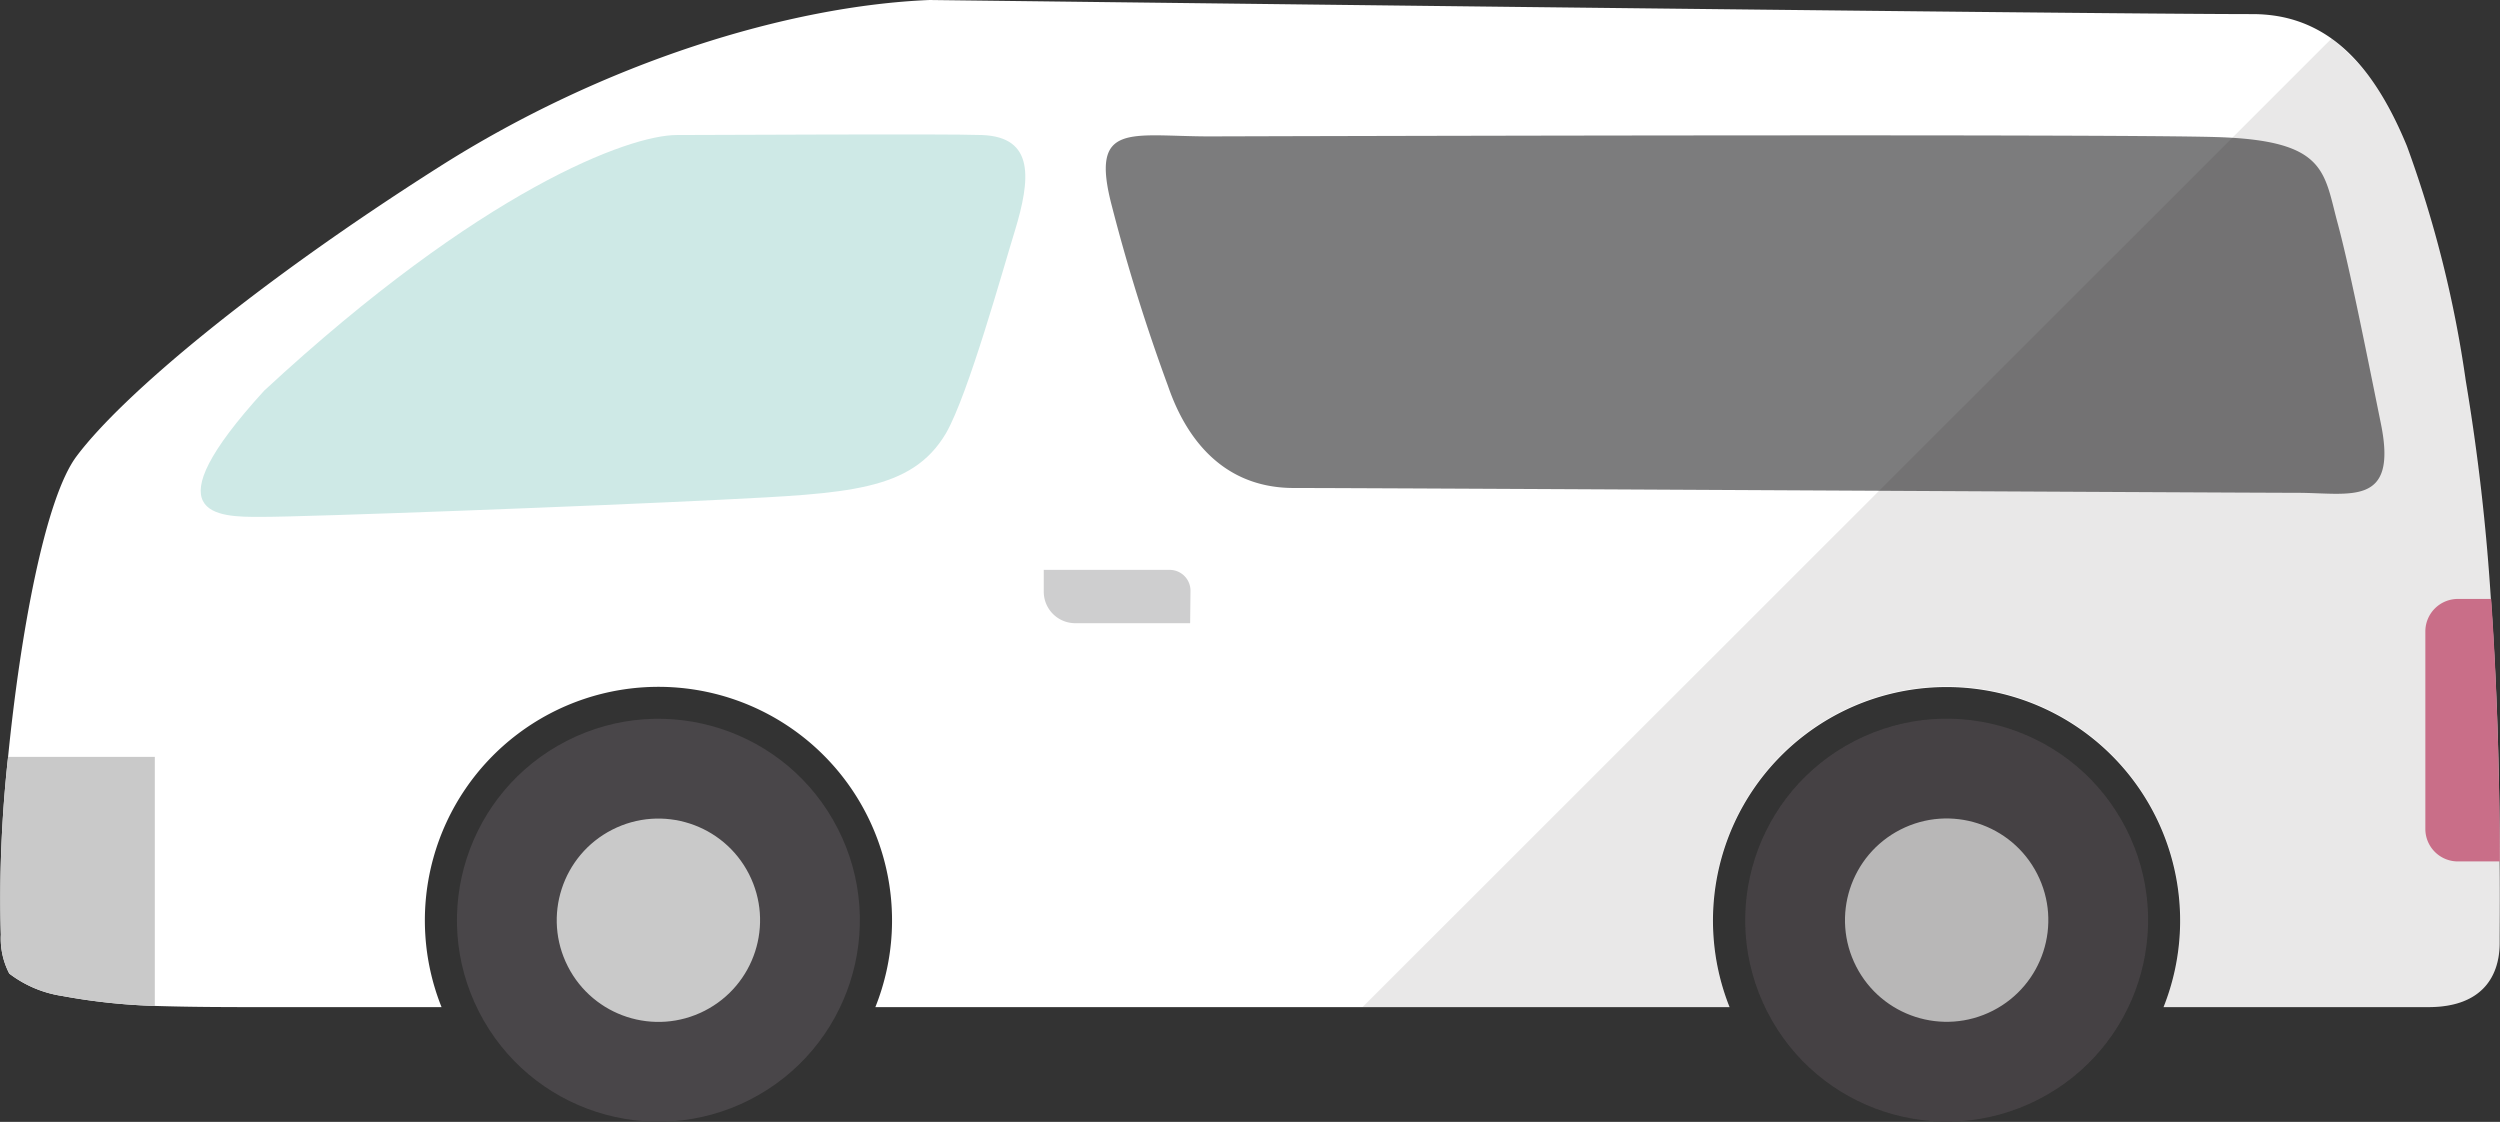
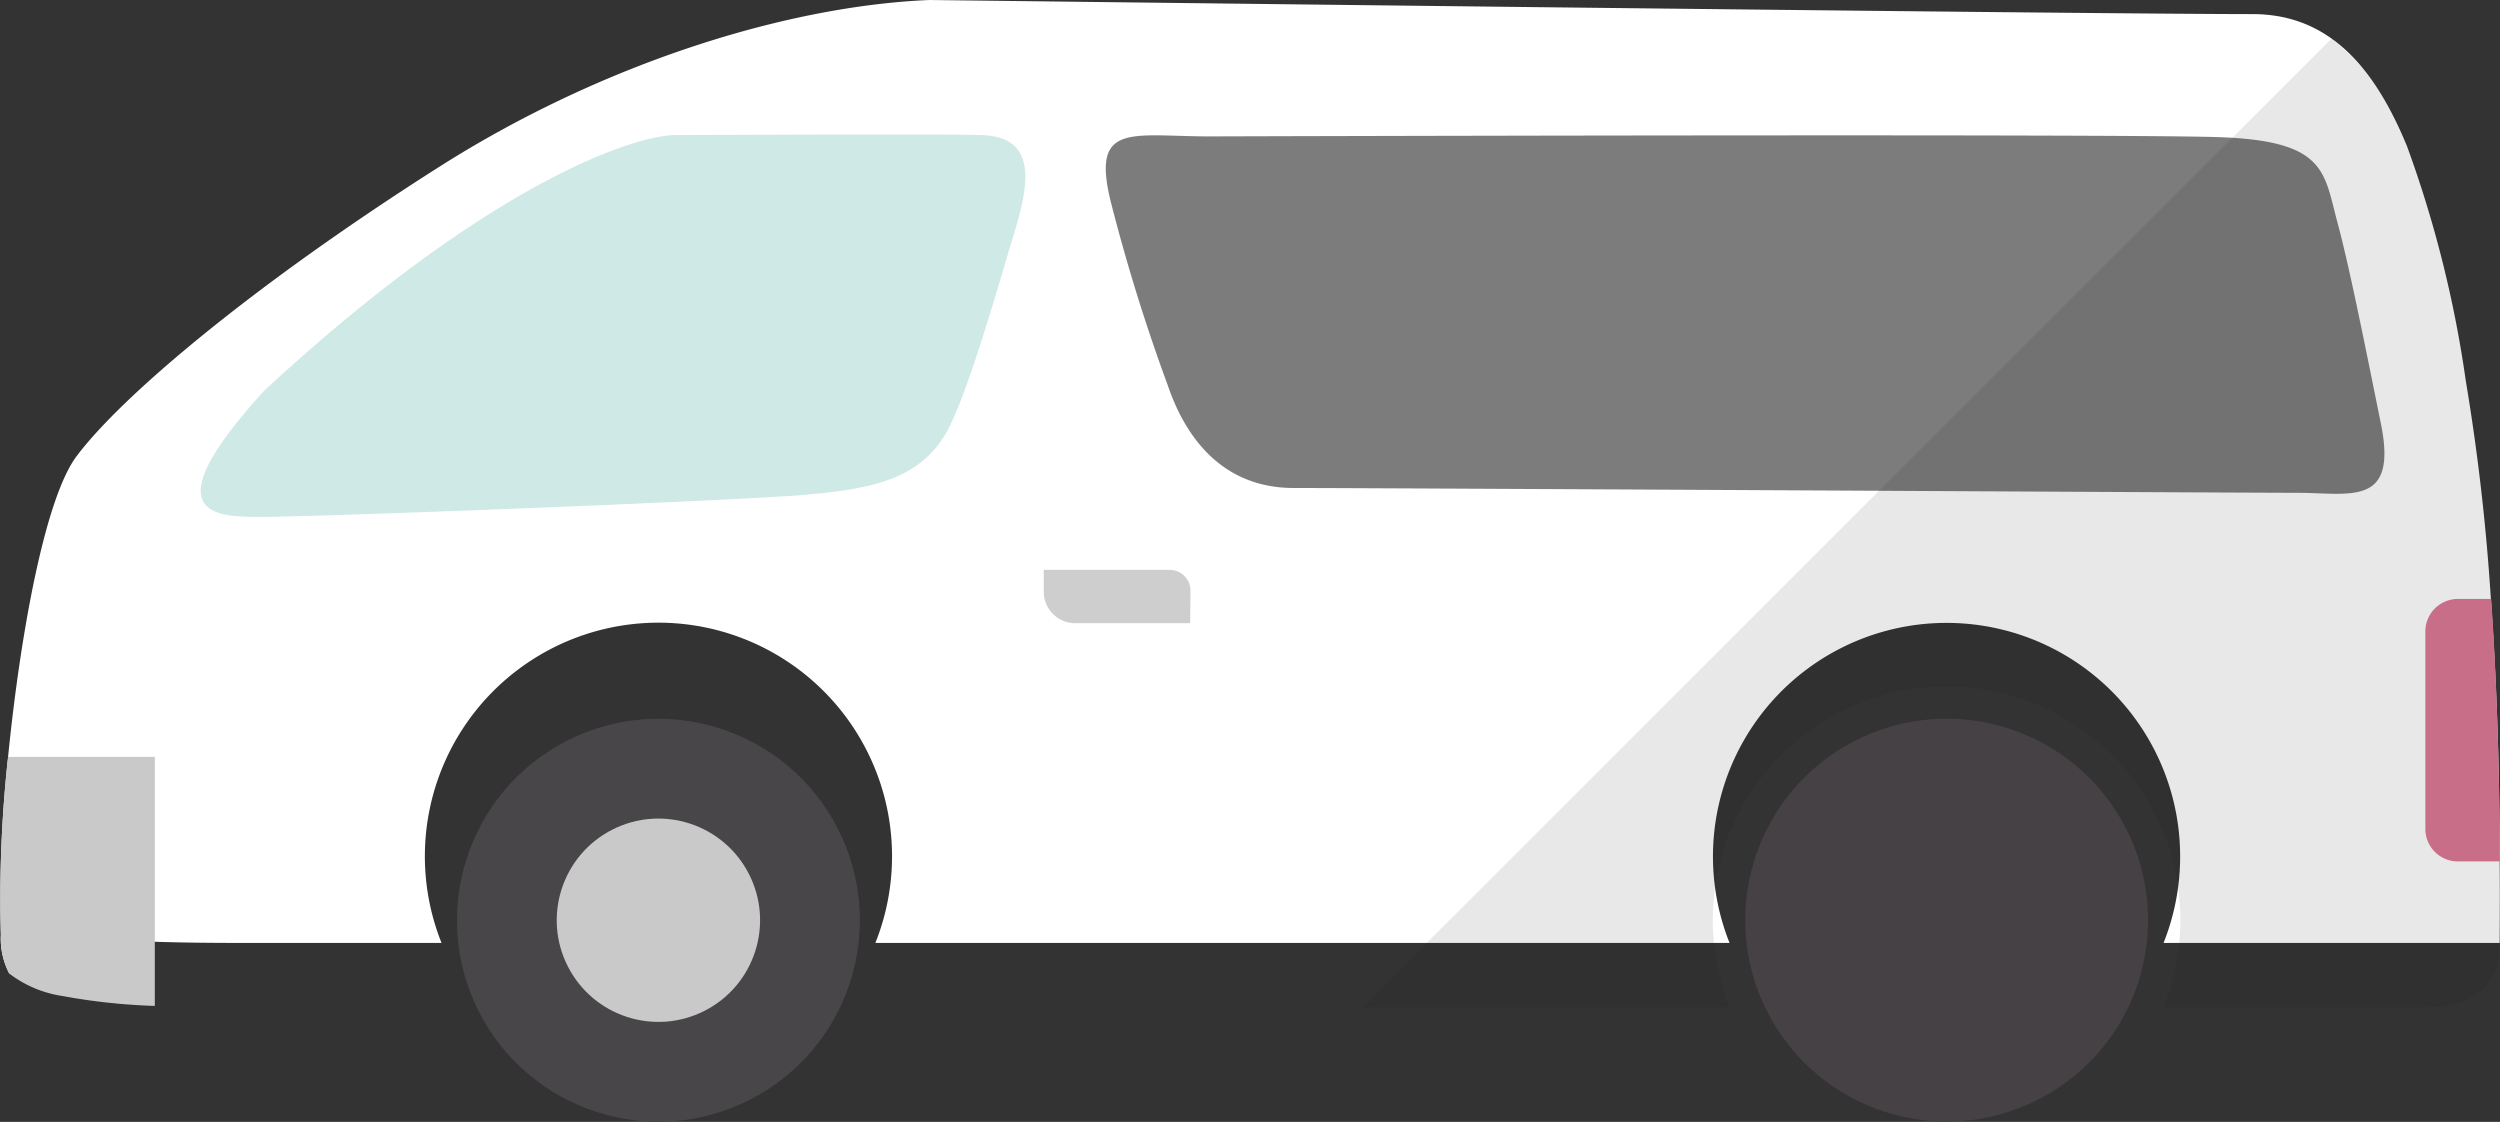
<svg xmlns="http://www.w3.org/2000/svg" width="145.34" height="65.22" viewBox="0 0 145.34 65.22">
  <rect x="0" y="0" width="145.34" height="65.22" fill="#333333" stroke="none" />
  <defs>
    <style>.cls-1{opacity:0.5;}.cls-2{fill:#040000;isolation:isolate;}.cls-10,.cls-2{opacity:0.1;}.cls-3{fill:#fff;}.cls-4{fill:#cee9e6;}.cls-5{fill:#7c7c7d;}.cls-6{fill:#494649;}.cls-7{fill:#c9c9c9;}.cls-8{fill:#dc7895;}.cls-9{fill:#cececf;}.cls-11{fill:#231815;}</style>
  </defs>
  <g id="レイヤー_2" data-name="レイヤー 2">
    <g id="パーツ">
      <g class="cls-1">
-         <path class="cls-2" d="M145.33,50.07c0-1,0-2.1,0-3.29,0-1.61-.07-3.39-.14-5.27-.07-2.12-.18-4.38-.34-6.69h0a127.1,127.1,0,0,0-1.46-12.68,67.48,67.48,0,0,0-3.43-13.64,14.36,14.36,0,0,0-4.14-6.08L79.65,58.55h20.91a13.58,13.58,0,1,1,25.23,0h15.38c3.25,0,4.16-1.92,4.16-3.74,0-.86,0-2.51,0-4.74Z" />
        <circle class="cls-2" cx="113.17" cy="53.5" r="11.71" transform="translate(-11.95 57.29) rotate(-27.04)" />
      </g>
-       <path class="cls-3" d="M145.32,54.82c0,1.82-.91,3.73-4.15,3.73H125.78a13.58,13.58,0,1,0-25.23,0H50.89a13.58,13.58,0,1,0-25.22,0H15.35c-2,0-4.21,0-6.35-.07a35.46,35.46,0,0,1-5.39-.58A6.71,6.71,0,0,1,.54,56.6a4.39,4.39,0,0,1-.49-2.26A75.14,75.14,0,0,1,.47,44c.71-7.13,2.15-15.08,4-17.5,2.62-3.49,10.24-9.92,21-16.76C35.13,3.59,45.92.33,54.05,0c0,0,67.14.82,76.91.82a8.93,8.93,0,0,1,1.4.11c3.43.56,5.78,3.21,7.57,7.56a67.06,67.06,0,0,1,3.42,13.64,124.41,124.41,0,0,1,1.46,12.69c.42,5.89.51,11.41.51,15.26C145.34,52.3,145.32,54,145.32,54.82Z" />
+       <path class="cls-3" d="M145.32,54.82H125.78a13.58,13.58,0,1,0-25.23,0H50.89a13.58,13.58,0,1,0-25.22,0H15.35c-2,0-4.21,0-6.35-.07a35.46,35.46,0,0,1-5.39-.58A6.71,6.71,0,0,1,.54,56.6a4.39,4.39,0,0,1-.49-2.26A75.14,75.14,0,0,1,.47,44c.71-7.13,2.15-15.08,4-17.5,2.62-3.49,10.24-9.92,21-16.76C35.13,3.59,45.92.33,54.05,0c0,0,67.14.82,76.91.82a8.93,8.93,0,0,1,1.4.11c3.43.56,5.78,3.21,7.57,7.56a67.06,67.06,0,0,1,3.42,13.64,124.41,124.41,0,0,1,1.46,12.69c.42,5.89.51,11.41.51,15.26C145.34,52.3,145.32,54,145.32,54.82Z" />
      <path class="cls-4" d="M15.36,22.71h0c-6.67,7.31-2.77,7.35-.17,7.34,2.76,0,19.45-.63,26.75-1S53,28.57,55,25.18c1.3-2.27,3.31-9.53,4-11.76.91-3,1.17-5.46-1.92-5.57-2.24-.08-15,0-17.74,0S28,11,15.36,22.71Z" />
      <path class="cls-5" d="M70.34,7.93c-4.64,0-7-.89-5.7,4.05A107.85,107.85,0,0,0,67.9,22.43c.65,1.89,2.44,5.94,7.32,5.94s55.23.28,58.32.28,5.86.85,4.88-4-1.87-9.28-2.52-11.68c-.81-3-.65-4.8-7-5S70.34,7.93,70.34,7.93Z" />
      <circle class="cls-6" cx="38.28" cy="53.5" r="11.71" transform="translate(-20.14 23.25) rotate(-27.04)" />
      <circle class="cls-7" cx="38.28" cy="53.5" r="5.91" transform="translate(-20.14 23.25) rotate(-27.04)" />
      <circle class="cls-6" cx="113.17" cy="53.5" r="11.71" transform="translate(-11.95 57.29) rotate(-27.04)" />
-       <circle class="cls-7" cx="113.17" cy="53.5" r="5.91" transform="translate(-11.95 57.29) rotate(-27.04)" />
      <path class="cls-7" d="M9,44V58.48a35.46,35.46,0,0,1-5.39-.58A6.71,6.71,0,0,1,.54,56.6a4.39,4.39,0,0,1-.49-2.26A75.14,75.14,0,0,1,.47,44Z" />
      <path class="cls-8" d="M145.33,50.08h-2.46A1.89,1.89,0,0,1,141,48.2V36.7a1.89,1.89,0,0,1,1.88-1.88h1.95C145.23,40.71,145.32,46.23,145.33,50.08Z" />
      <path class="cls-9" d="M69.19,36.23H62.51a1.83,1.83,0,0,1-1.83-1.83V33.13H68a1.21,1.21,0,0,1,1.21,1.21Z" />
      <g class="cls-10">
        <path class="cls-11" d="M145.32,50.08h0c0-1,0-2,0-3.16,0-1.65-.06-3.49-.13-5.44-.08-2.11-.19-4.35-.35-6.66h0a124.08,124.08,0,0,0-1.46-12.69,67.06,67.06,0,0,0-3.42-13.64,13.91,13.91,0,0,0-4.41-6.25L79.21,58.55h21.34a13.59,13.59,0,1,1,25.23,0h15.39c3.24,0,4.15-1.91,4.15-3.73C145.32,54,145.34,52.3,145.32,50.08Z" />
        <circle class="cls-11" cx="113.17" cy="53.5" r="11.71" transform="translate(-11.95 57.29) rotate(-27.04)" />
      </g>
    </g>
  </g>
</svg>